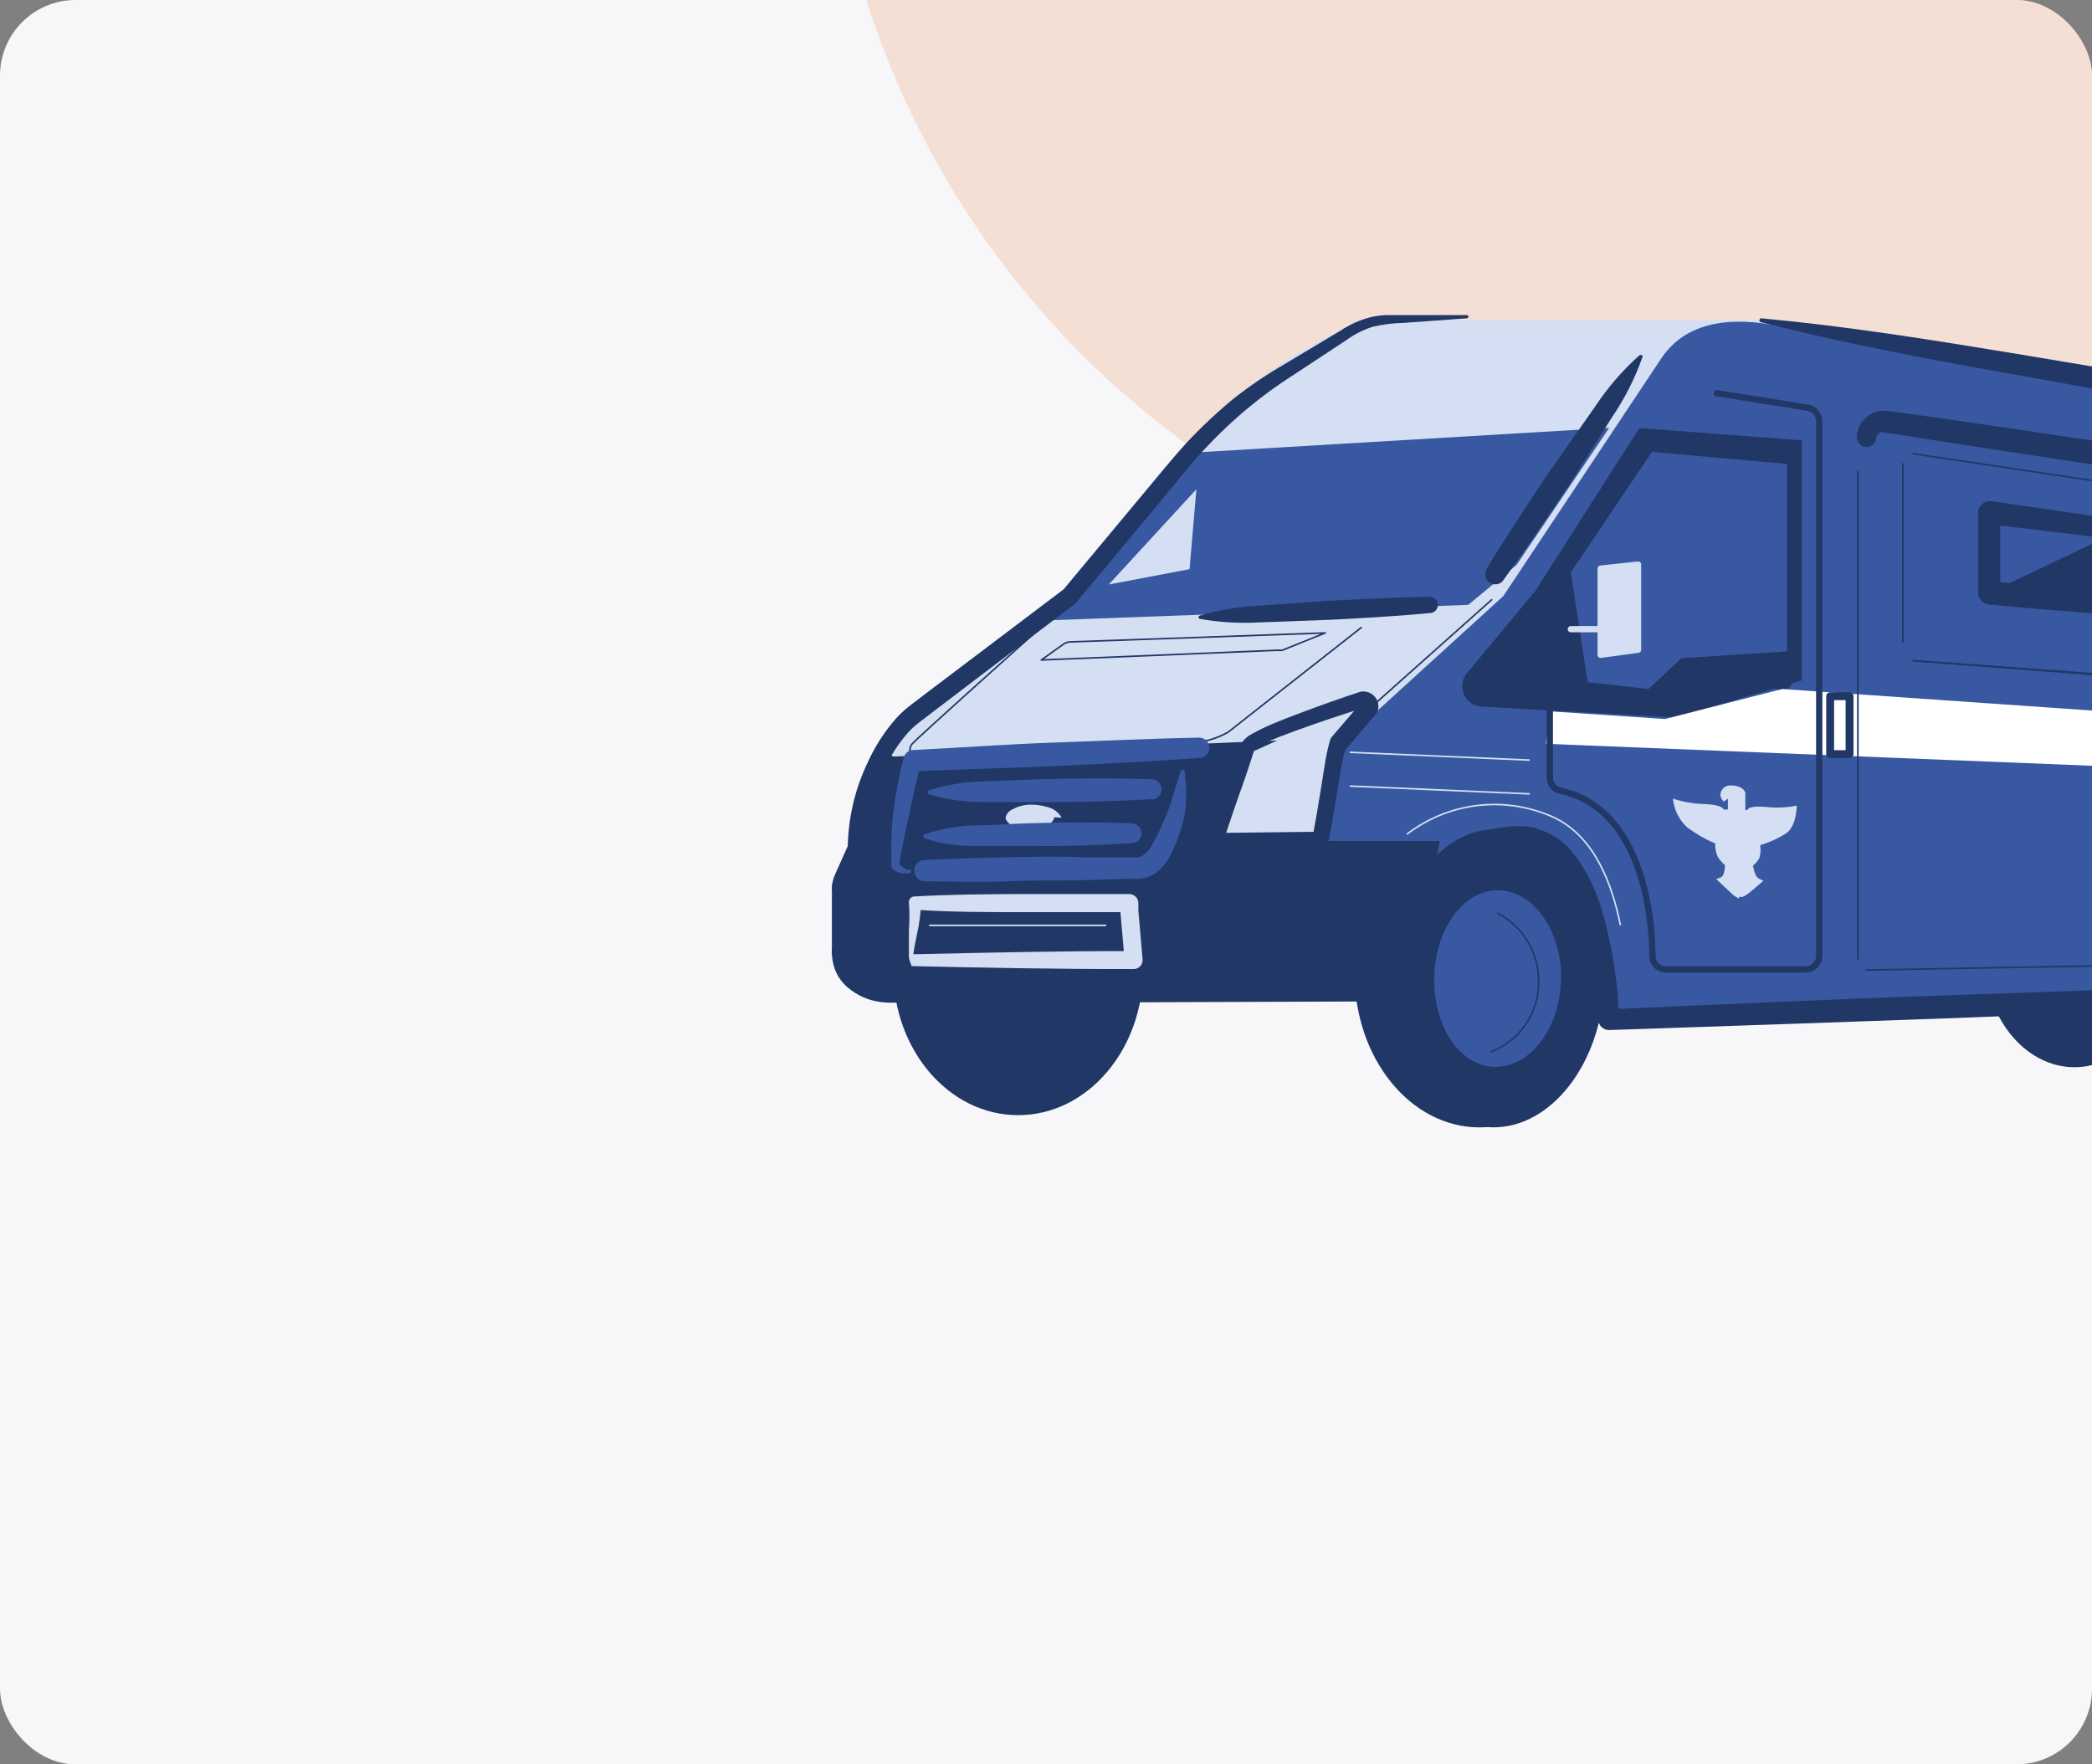
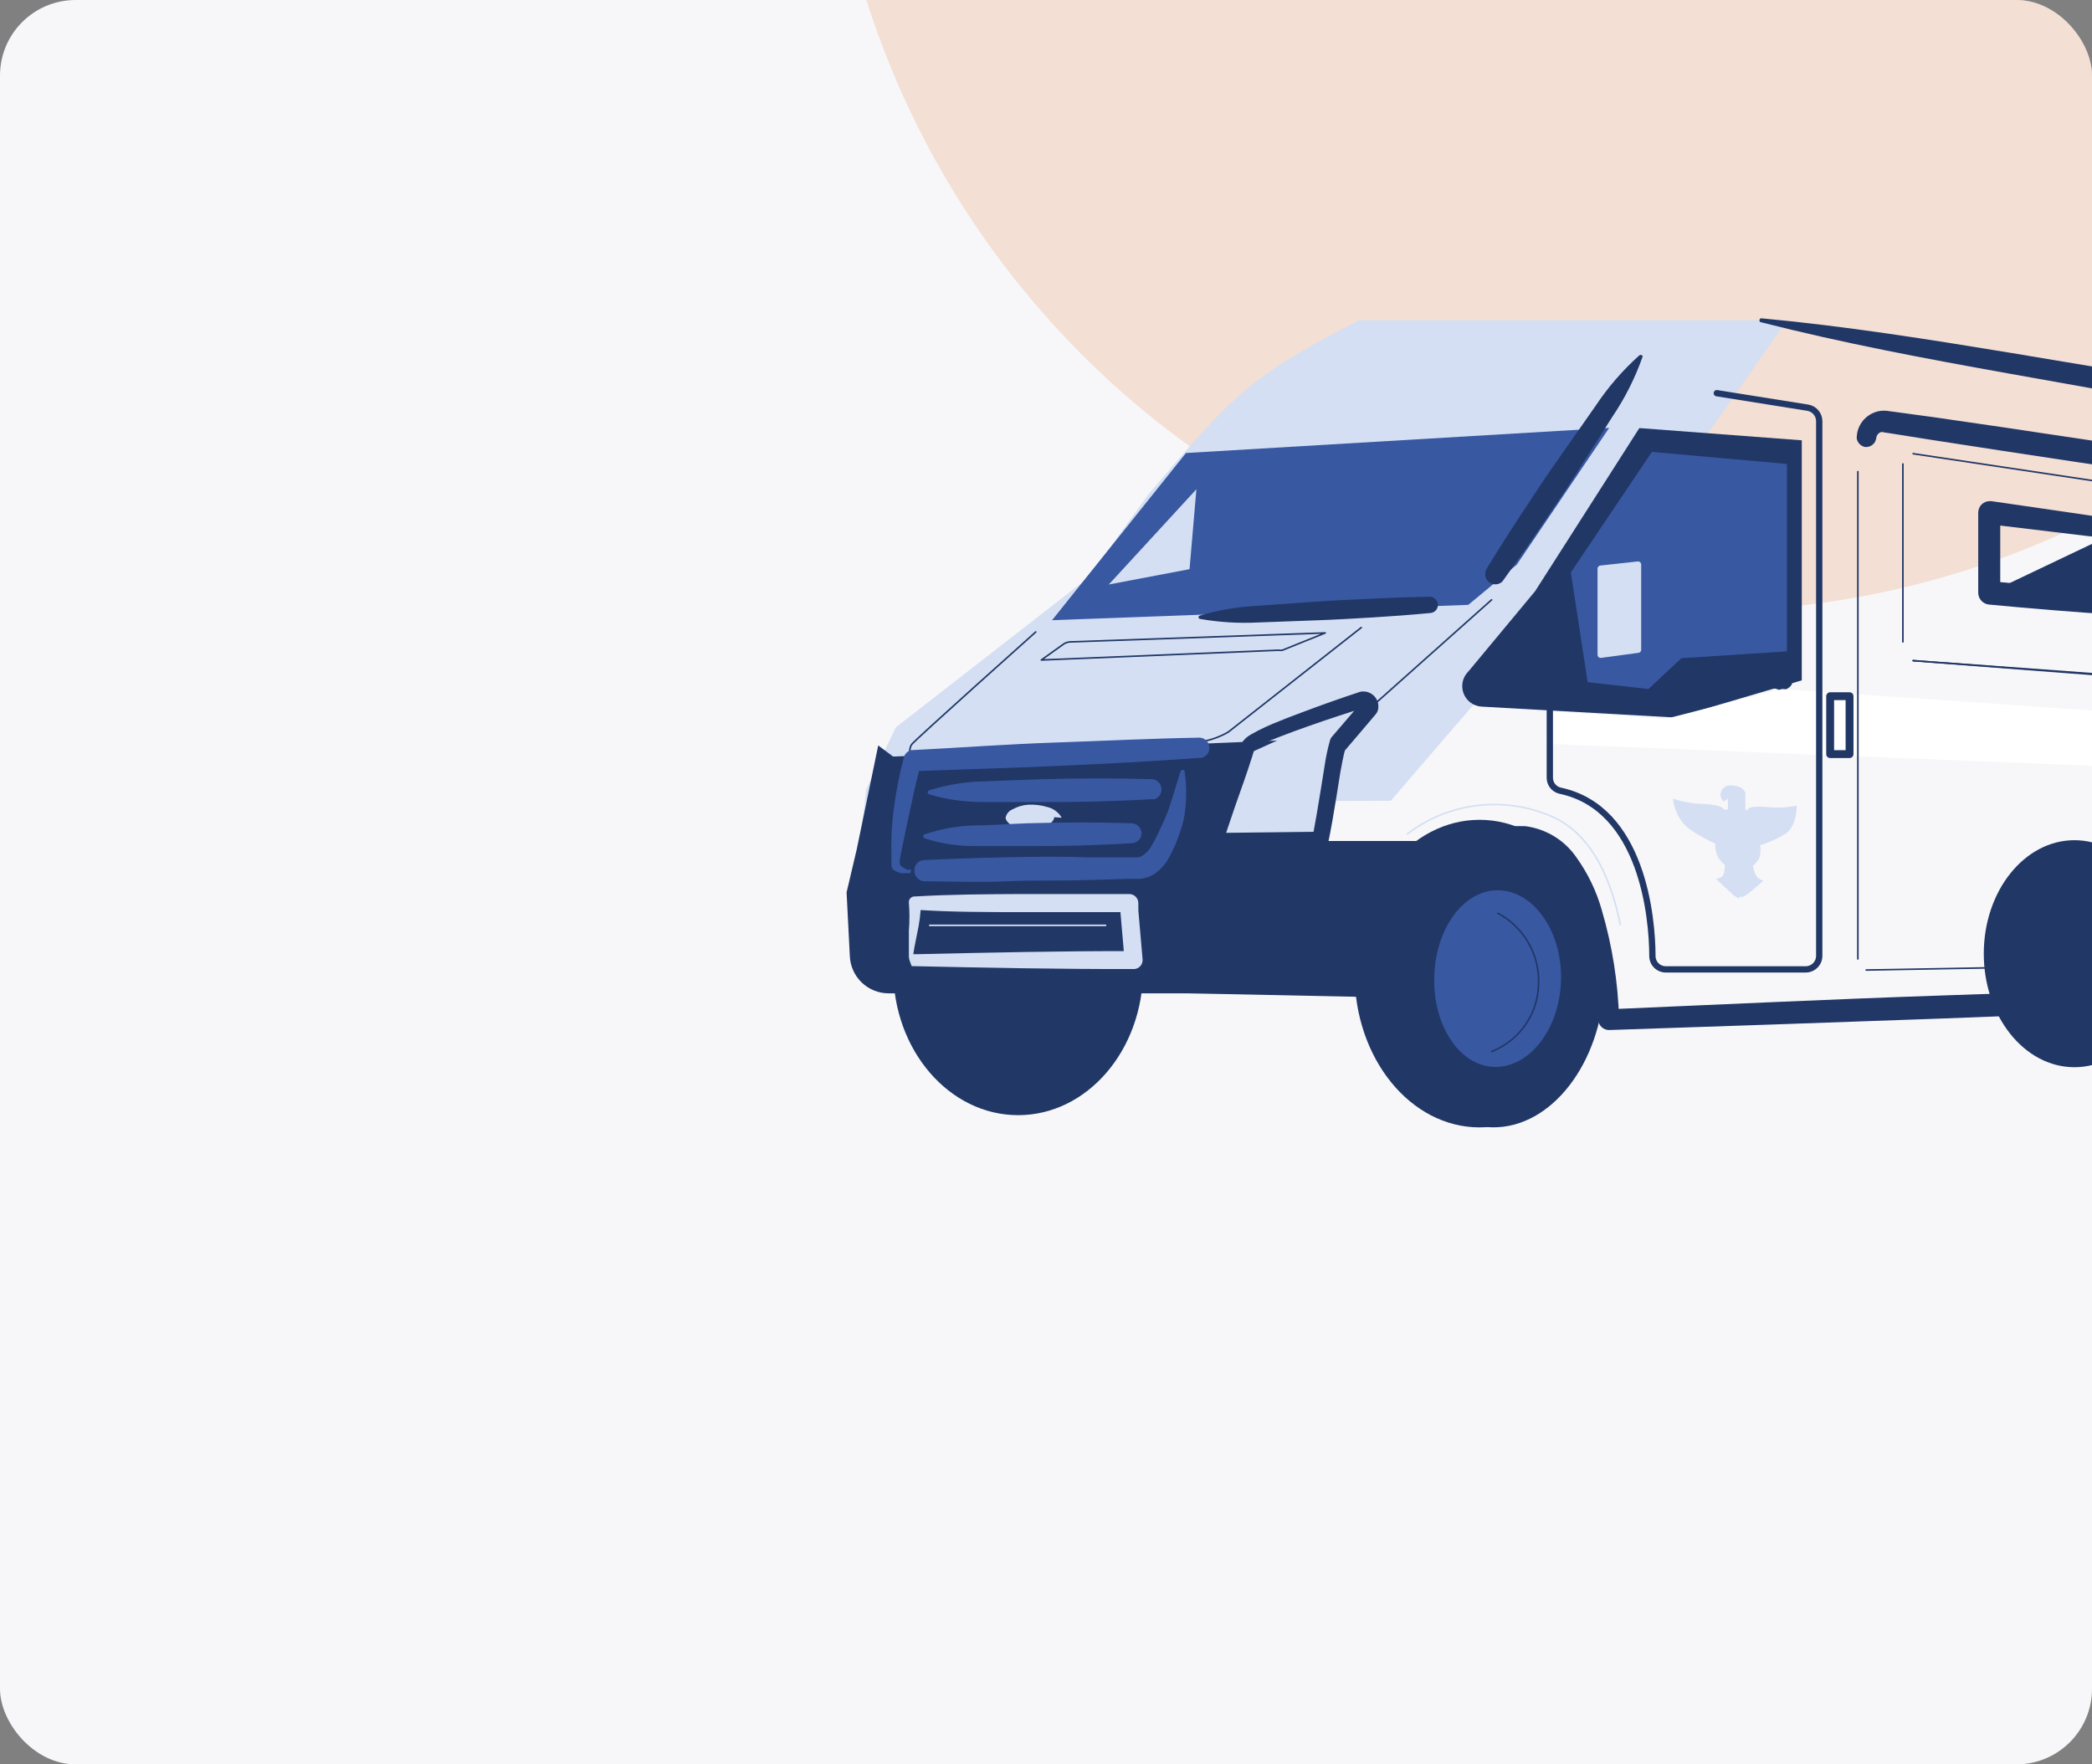
<svg xmlns="http://www.w3.org/2000/svg" width="332" height="280" viewBox="0 0 332 280" fill="none">
  <rect x="0" y="0" width="332" height="280" fill="#808080" stroke="none" />
  <g clip-path="url(#clip0_798_65904)">
    <rect width="332" height="280" rx="12" fill="#F7F7F9" />
    <circle cx="270" cy="-42" r="139" fill="#EDBC9F" fill-opacity="0.4" />
    <path d="M283.585 50.827H215.646C198.072 59.912 195.691 62.681 182.259 78.443L172.682 91.694L142.168 115.428L137.458 125.288L135.982 138.229L151.667 127.359L220.719 127.074L271.654 67.935L283.585 50.827Z" fill="#D4DFF3" />
    <path d="M329.216 169.364C337.164 169.364 343.607 161.299 343.607 151.351C343.607 141.402 337.164 133.337 329.216 133.337C321.269 133.337 314.826 141.402 314.826 151.351C314.826 161.299 321.269 169.364 329.216 169.364Z" fill="#213766" />
    <path d="M234.8 178.914C245.749 178.914 254.625 167.987 254.625 154.508C254.625 141.029 245.749 130.102 234.8 130.102C223.851 130.102 214.975 141.029 214.975 154.508C214.975 167.987 223.851 178.914 234.8 178.914Z" fill="#213766" />
    <path d="M161.58 176.974C172.529 176.974 181.405 166.662 181.405 153.94C181.405 141.218 172.529 130.905 161.58 130.905C150.631 130.905 141.755 141.218 141.755 153.94C141.755 166.662 150.631 176.974 161.58 176.974Z" fill="#213766" />
-     <path d="M206.199 136.778L207.002 126.012L214.197 116.798L238.577 94.591L263.605 56.934C267.694 50.774 275.096 50.256 282.369 51.757L392.443 69.874L397.179 82.375L400.518 125.313L401.838 144.077L399.612 155.309L377.251 156.552L232.547 160.9L224.472 146.458L206.199 136.778Z" fill="#3858A2" />
    <path d="M194.166 133.466L188.679 157.639L223.748 158.364L228.485 133.466H194.166Z" fill="#213766" />
    <path d="M254.624 154.898C254.624 142.216 247.04 131.837 237.671 131.604C228.302 131.371 220.719 142.216 220.719 155.596C220.719 168.977 228.302 179.382 237.671 178.89C247.04 178.398 254.624 167.554 254.624 154.898Z" fill="#213766" />
    <path d="M247.74 155.052C247.74 162.661 243.237 169.054 237.672 169.313C232.108 169.572 227.604 163.412 227.604 155.544C227.604 147.676 232.108 141.283 237.672 141.283C243.237 141.283 247.74 147.521 247.74 155.052Z" fill="#3858A2" />
    <path d="M285.942 69.876V107.973L265.909 113.874L235.136 112.14C234.504 112.105 233.896 111.887 233.386 111.512C232.876 111.137 232.486 110.622 232.263 110.029C232.041 109.437 231.996 108.792 232.134 108.174C232.272 107.556 232.586 106.992 233.04 106.55L243.625 93.816L260.163 67.935L285.942 69.876Z" fill="#213766" />
    <path d="M285.138 127.851C283.546 128.173 281.913 128.243 280.298 128.058C277.193 127.799 277.348 128.55 277.348 128.55H276.986C276.986 128.55 276.986 126.661 276.986 125.962C276.986 125.263 276.054 124.642 274.656 124.642C274.437 124.63 274.218 124.665 274.013 124.745C273.808 124.825 273.622 124.947 273.468 125.103C273.314 125.26 273.195 125.447 273.119 125.653C273.042 125.859 273.011 126.079 273.026 126.298C273.116 126.646 273.304 126.961 273.569 127.204L274.216 126.738V128.472H273.543C273.543 128.472 273.543 127.722 270.463 127.592C268.773 127.562 267.098 127.274 265.494 126.738C265.658 128.469 266.45 130.08 267.72 131.267C269.102 132.309 270.605 133.178 272.197 133.856C272.178 134.566 272.311 135.271 272.586 135.926C272.897 136.444 273.29 136.907 273.75 137.298C273.75 137.298 273.75 138.98 273.103 139.239L272.353 139.498C272.353 139.498 274.449 141.491 275.122 142.086C275.39 142.285 275.676 142.458 275.976 142.604V142.345H276.235H276.494C276.774 142.252 277.037 142.112 277.27 141.931C277.891 141.517 279.858 139.757 279.858 139.757C279.589 139.66 279.329 139.539 279.082 139.394C278.461 139.084 278.202 137.376 278.202 137.376C278.618 137.043 278.961 136.629 279.211 136.159C279.41 135.496 279.454 134.797 279.341 134.114C280.824 133.682 282.236 133.037 283.534 132.199C285.19 130.905 285.138 127.851 285.138 127.851Z" fill="#D4DFF3" />
    <path d="M139.374 118.3L135.957 134.812L134.353 141.619L134.87 151.765C134.943 153.349 135.625 154.843 136.772 155.938C137.919 157.032 139.444 157.642 141.03 157.64H203.586L203.845 117.472L141.729 120.06L139.374 118.3Z" fill="#213766" />
    <path d="M166.963 98.422L188.212 71.893L255.374 67.907L240.699 89.622L233.013 95.989L166.963 98.422Z" fill="#3858A2" />
    <path d="M194.165 133.466H209.72L211.868 119.697L218.209 110.483L197.892 119.697L194.165 133.466Z" fill="#D4DFF3" />
    <path d="M175.97 92.756L188.781 90.324L189.868 77.642L175.97 92.756Z" fill="#D4DFF3" />
    <path d="M283.586 73.629L262.156 71.714L249.293 90.84L251.959 108.259L261.613 109.346L266.841 104.454L283.586 103.367V73.629Z" fill="#3858A2" />
    <path d="M361.593 159.323C343.89 160.151 326.213 160.979 308.51 161.626C290.807 162.273 273.104 162.869 255.401 163.464C255.176 163.471 254.953 163.433 254.743 163.354C254.533 163.274 254.341 163.154 254.177 163C254.014 162.847 253.882 162.662 253.79 162.457C253.698 162.253 253.647 162.032 253.641 161.807C253.495 156.198 252.625 150.63 251.052 145.243C250.314 142.643 249.179 140.173 247.688 137.919C247.034 136.873 246.165 135.98 245.139 135.297C244.112 134.614 242.952 134.158 241.735 133.959C240.446 133.851 239.149 133.92 237.879 134.166C236.562 134.408 235.277 134.799 234.048 135.331C231.551 136.373 229.315 137.955 227.5 139.963C225.645 142.034 224.141 144.395 223.049 146.951C221.884 149.508 221.242 152.271 221.159 155.078C221.163 155.121 221.157 155.164 221.143 155.205C221.129 155.246 221.107 155.283 221.078 155.315C221.049 155.346 221.013 155.372 220.974 155.389C220.934 155.406 220.892 155.415 220.849 155.415C220.768 155.416 220.689 155.387 220.627 155.335C220.565 155.283 220.525 155.21 220.512 155.13C220.237 152.17 220.608 149.185 221.599 146.382C222.541 143.562 223.979 140.933 225.844 138.618C227.756 136.166 230.226 134.205 233.049 132.9C235.871 131.594 238.965 130.981 242.072 131.112C243.709 131.323 245.282 131.88 246.688 132.746C248.093 133.612 249.299 134.766 250.224 136.133C252.005 138.63 253.345 141.414 254.184 144.363C255.862 150.042 256.793 155.914 256.953 161.833L255.193 160.177C272.896 159.426 290.574 158.572 308.277 157.977C325.98 157.382 343.683 156.735 361.386 156.191C361.783 156.223 362.155 156.399 362.431 156.687C362.708 156.974 362.869 157.353 362.885 157.751C362.901 158.15 362.77 158.54 362.518 158.849C362.265 159.158 361.909 159.363 361.515 159.426L361.593 159.323Z" fill="#213766" />
    <path d="M280.35 106.109C280.89 105.701 281.52 105.426 282.187 105.307H282.524C282.976 105.223 283.444 105.319 283.826 105.576C284.208 105.832 284.475 106.228 284.568 106.679C284.58 106.808 284.58 106.938 284.568 107.067C284.542 107.475 284.49 107.882 284.413 108.283C284.413 108.672 284.18 109.086 283.145 109.552C282.936 109.629 282.707 109.629 282.498 109.552C281.411 109.215 281.204 108.827 281.074 108.439C280.955 108.057 280.86 107.668 280.79 107.274L283.197 108.982C282.565 109.236 281.881 109.333 281.204 109.267C280.977 109.248 280.756 109.183 280.554 109.077C280.352 108.971 280.174 108.826 280.029 108.649C279.884 108.473 279.776 108.27 279.712 108.052C279.647 107.833 279.626 107.604 279.651 107.378C279.669 107.128 279.741 106.886 279.862 106.667C279.982 106.448 280.149 106.258 280.35 106.109Z" fill="#213766" />
    <path d="M254.029 90.245V103.91L259.956 103.108V89.598L254.029 90.245Z" stroke="#D4DFF3" stroke-linecap="round" stroke-linejoin="round" />
    <path d="M254.029 90.245V103.91L259.956 103.108V89.598L254.029 90.245Z" fill="#D4DFF3" />
-     <path d="M249.293 99.848H256.462" stroke="#D4DFF3" stroke-linecap="round" stroke-linejoin="round" />
    <path d="M400.156 117.498L282.835 109.346L264.226 114.108L246.005 112.891L245.358 118.042L400.441 124.279L400.156 117.498Z" fill="white" />
    <path d="M163.185 133.468C166.258 133.468 168.749 131.811 168.749 129.766C168.749 127.722 166.258 126.065 163.185 126.065C160.111 126.065 157.62 127.722 157.62 129.766C157.62 131.811 160.111 133.468 163.185 133.468Z" fill="#D4DFF3" />
    <path d="M170.432 129.766C170.386 130.675 170.101 131.555 169.605 132.319C169.11 133.082 168.422 133.701 167.611 134.114C166.261 134.82 164.761 135.188 163.237 135.188C161.714 135.188 160.213 134.82 158.863 134.114C157.985 133.758 157.233 133.148 156.704 132.362C156.174 131.575 155.892 130.649 155.892 129.701C155.892 128.754 156.174 127.828 156.704 127.041C157.233 126.255 157.985 125.645 158.863 125.289C160.219 124.611 161.722 124.281 163.237 124.331C164.728 124.36 166.178 124.828 167.404 125.677C168.074 126.082 168.6 126.687 168.906 127.407C169.213 128.127 169.285 128.925 169.112 129.689L170.432 129.766ZM168.491 129.766C168.243 129.335 167.908 128.96 167.507 128.666C167.106 128.372 166.648 128.165 166.162 128.058C165.222 127.78 164.243 127.658 163.263 127.696C162.355 127.747 161.47 128.004 160.675 128.446C160.399 128.56 160.156 128.74 159.966 128.97C159.776 129.2 159.647 129.474 159.588 129.766C159.588 130.077 159.924 130.646 160.701 131.086C161.542 131.486 162.461 131.694 163.393 131.694C164.324 131.694 165.243 131.486 166.084 131.086C166.887 130.672 167.301 130.077 167.301 129.689L168.491 129.766Z" fill="#213766" />
    <path d="M335.479 84.654V95.162L317.104 93.402L335.479 84.654Z" fill="#213766" />
    <path d="M398.553 115.43L396.715 95.475L395.81 85.485C395.81 84.683 395.68 83.699 395.551 83.285C395.421 82.871 395.033 81.784 394.8 81.059L393.196 76.323L392.419 74.046C392.21 73.52 391.883 73.051 391.461 72.674C390.607 71.846 389.676 71.716 387.812 71.431L377.925 69.723L358.178 66.307L318.734 59.267C305.586 56.912 292.464 54.453 279.472 51.14C279.428 51.136 279.387 51.121 279.35 51.097C279.313 51.073 279.282 51.041 279.259 51.004C279.237 50.966 279.223 50.924 279.22 50.88C279.216 50.837 279.223 50.793 279.239 50.752C279.245 50.714 279.259 50.678 279.279 50.646C279.3 50.614 279.326 50.586 279.358 50.564C279.389 50.543 279.425 50.527 279.462 50.52C279.499 50.512 279.538 50.512 279.575 50.519C292.93 51.761 306.104 53.858 319.304 56.032L358.825 62.632L378.572 66.022L388.433 67.73C389.313 67.912 389.934 67.937 391.151 68.274C392.211 68.608 393.183 69.174 393.998 69.93C394.81 70.644 395.455 71.527 395.887 72.519L396.715 75.107L398.294 79.843C398.579 80.723 398.786 81.292 399.097 82.431C399.259 83.347 399.362 84.272 399.407 85.201L400.209 95.191L401.788 115.171C401.817 115.6 401.675 116.022 401.394 116.347C401.113 116.672 400.715 116.872 400.287 116.905C400.076 116.923 399.864 116.899 399.662 116.834C399.461 116.77 399.274 116.666 399.113 116.529C398.952 116.391 398.819 116.224 398.723 116.035C398.627 115.847 398.569 115.641 398.553 115.43Z" fill="#213766" />
    <path d="M235.73 90.581C237.542 87.605 239.405 84.654 241.32 81.755C243.236 78.857 245.125 75.906 247.144 73.085L253.252 64.363C255.201 61.434 257.515 58.764 260.136 56.417C260.203 56.356 260.291 56.321 260.382 56.321C260.473 56.321 260.561 56.356 260.628 56.417C260.657 56.469 260.673 56.527 260.673 56.586C260.673 56.645 260.657 56.703 260.628 56.754C259.44 60.094 257.831 63.268 255.84 66.201L250.224 75.052C248.36 78.003 246.367 80.85 244.426 83.748C242.485 86.647 240.466 89.468 238.422 92.289C238.155 92.546 237.808 92.702 237.439 92.732C237.07 92.762 236.703 92.663 236.398 92.453C236.094 92.243 235.871 91.934 235.769 91.579C235.666 91.224 235.688 90.844 235.833 90.504L235.73 90.581Z" fill="#213766" />
    <path d="M146.517 136.497C150.865 136.29 155.213 136.135 159.458 136.057C163.702 135.979 168.154 135.876 172.399 136.057H178.921C179.413 136.057 180.085 136.057 180.448 136.057C180.732 136.055 181.01 135.975 181.25 135.824C181.925 135.402 182.471 134.802 182.829 134.09C183.338 133.211 183.796 132.304 184.201 131.372C184.656 130.454 185.062 129.513 185.417 128.551C186.116 126.61 186.659 124.514 187.358 122.392C187.388 122.311 187.447 122.244 187.524 122.205C187.601 122.167 187.69 122.159 187.772 122.184C187.835 122.204 187.89 122.242 187.931 122.292C187.972 122.343 187.998 122.404 188.005 122.469C188.328 124.701 188.328 126.967 188.005 129.198C187.813 130.338 187.51 131.457 187.099 132.537C186.727 133.633 186.268 134.697 185.728 135.721C185.143 136.938 184.251 137.982 183.14 138.749C182.447 139.165 181.667 139.413 180.862 139.473H179.128L172.606 139.655C168.283 139.81 163.935 139.655 159.665 139.862C155.394 140.069 150.969 139.862 146.724 139.862C146.51 139.858 146.299 139.813 146.102 139.728C145.906 139.643 145.728 139.52 145.579 139.366C145.43 139.212 145.312 139.03 145.234 138.831C145.155 138.632 145.116 138.419 145.119 138.205C145.09 137.796 145.218 137.39 145.478 137.073C145.738 136.755 146.11 136.549 146.517 136.497Z" fill="#3858A2" />
    <path d="M144.913 151.43H145.457C157.078 151.171 168.466 150.913 179.905 150.938L178.482 152.491L177.809 144.727V143.329L179.232 144.753H162.228C156.56 144.753 150.866 144.753 145.198 144.365L146.156 143.355C146.109 144.949 145.91 146.535 145.56 148.091L145.12 150.317L144.939 151.43H144.913ZM144.68 153.32L144.396 152.569C144.304 152.32 144.252 152.058 144.24 151.793V151.223C144.24 150.809 144.24 150.421 144.24 150.033V147.703C144.356 146.23 144.356 144.75 144.24 143.277C144.211 143.041 144.276 142.802 144.421 142.613C144.567 142.424 144.781 142.3 145.017 142.268H145.172C150.84 141.932 156.534 141.906 162.202 141.88H179.206C179.586 141.88 179.951 142.029 180.222 142.295C180.493 142.561 180.649 142.923 180.656 143.303V144.494L181.329 152.258C181.357 152.632 181.238 153.002 180.995 153.288C180.753 153.574 180.408 153.752 180.035 153.785C168.129 153.811 156.301 153.578 144.68 153.32Z" fill="#D4DFF3" />
    <path d="M294.662 69.568C294.654 68.762 294.87 67.97 295.286 67.28C295.702 66.59 296.301 66.029 297.018 65.66C297.748 65.273 298.576 65.111 299.399 65.194L300.952 65.401L306.853 66.203L318.603 67.912C326.367 69.102 334.287 70.215 342.103 71.483L365.578 75.21C373.421 76.396 381.196 77.994 388.871 79.998C388.942 80.018 389.003 80.061 389.047 80.119C389.091 80.177 389.115 80.249 389.115 80.322C389.115 80.395 389.091 80.466 389.047 80.524C389.003 80.583 388.942 80.625 388.871 80.645C380.934 80.332 373.02 79.589 365.164 78.419L341.43 75.055C333.666 73.968 325.746 72.751 317.904 71.561L306.154 69.749L300.304 68.817L298.933 68.61C298.767 68.544 298.581 68.544 298.415 68.61C298.241 68.683 298.09 68.8 297.976 68.95C297.862 69.1 297.79 69.277 297.768 69.464C297.729 69.893 297.522 70.288 297.192 70.564C296.862 70.841 296.437 70.976 296.008 70.94C295.669 70.879 295.357 70.715 295.116 70.469C294.875 70.223 294.716 69.908 294.662 69.568Z" fill="#213766" />
    <path d="M294.844 74.846V152.18" stroke="#213766" stroke-width="0.25" stroke-linecap="round" stroke-linejoin="round" />
    <path d="M338.017 153.19L296.166 153.941" stroke="#213766" stroke-width="0.25" stroke-linecap="round" stroke-linejoin="round" />
    <path d="M303.619 104.842L386.932 110.924C387.161 110.938 387.391 110.905 387.608 110.827C387.824 110.749 388.022 110.627 388.189 110.469C388.356 110.312 388.49 110.121 388.581 109.91C388.671 109.699 388.718 109.471 388.718 109.242V86.75C388.716 86.357 388.575 85.977 388.319 85.678C388.063 85.379 387.709 85.181 387.32 85.12L343.477 77.977" stroke="#213766" stroke-width="0.25" stroke-linecap="round" stroke-linejoin="round" />
    <path d="M301.989 73.63V101.867" stroke="#213766" stroke-width="0.25" stroke-linecap="round" stroke-linejoin="round" />
    <path d="M343.477 77.979L303.619 72" stroke="#213766" stroke-width="0.25" stroke-linecap="round" stroke-linejoin="round" />
    <path d="M303.619 104.844L343.089 107.872" stroke="#213766" stroke-width="0.25" stroke-linecap="round" stroke-linejoin="round" />
    <path d="M236.714 166.88C238.856 166.04 240.705 164.588 242.03 162.707C243.355 160.825 244.099 158.595 244.168 156.295C244.282 153.984 243.737 151.689 242.596 149.678C241.455 147.666 239.765 146.02 237.723 144.933" stroke="#213766" stroke-width="0.25" stroke-linecap="round" stroke-linejoin="round" />
    <path d="M147.448 146.849H175.556" stroke="#D4DFF3" stroke-width="0.25" stroke-miterlimit="10" />
-     <path d="M214.974 158.936L164.039 159.117H141.781C140.576 159.165 139.371 159.026 138.21 158.703C137.022 158.343 135.909 157.774 134.923 157.02C133.854 156.239 133.029 155.171 132.541 153.94C132.108 152.766 131.932 151.513 132.024 150.265V141.517C131.998 141.181 131.998 140.844 132.024 140.508C132.123 139.854 132.314 139.218 132.593 138.619L133.24 137.169L134.534 134.27V134.84C134.549 130.017 135.645 125.258 137.744 120.916C138.746 118.704 140.034 116.633 141.574 114.756C142.34 113.801 143.208 112.933 144.162 112.168L146.906 110.071L168.957 93.403L168.724 93.61L181.665 78.082C183.839 75.493 185.909 72.905 188.264 70.317C190.596 67.822 193.086 65.479 195.718 63.303C198.364 61.221 201.158 59.335 204.078 57.661L212.723 52.485C214.187 51.506 215.806 50.78 217.511 50.337C218.36 50.137 219.227 50.025 220.099 50H222.687H232.781C232.849 50 232.915 50.027 232.964 50.076C233.012 50.124 233.04 50.19 233.04 50.259C233.034 50.325 233.005 50.388 232.957 50.435C232.91 50.483 232.847 50.512 232.781 50.518L222.739 51.242C221.118 51.275 219.505 51.474 217.925 51.838C216.392 52.311 214.948 53.037 213.654 53.986L205.243 59.524C202.461 61.295 199.806 63.258 197.297 65.4C194.782 67.552 192.413 69.869 190.206 72.336C188.006 74.769 185.909 77.512 183.735 80.1L170.794 95.629C170.739 95.711 170.669 95.781 170.587 95.836L148.64 112.53L145.896 114.626C145.051 115.265 144.286 116.004 143.619 116.826C142.242 118.52 141.086 120.381 140.177 122.365C138.261 126.345 137.27 130.707 137.278 135.124C137.317 135.295 137.317 135.472 137.278 135.642L136.01 138.541L135.363 140.016C135.188 140.374 135.074 140.759 135.026 141.155C135.015 141.353 135.015 141.552 135.026 141.75V150.498C134.923 151.373 135.03 152.26 135.337 153.086C135.626 153.836 136.13 154.485 136.786 154.95C137.497 155.493 138.305 155.897 139.167 156.14C140.058 156.396 140.985 156.501 141.911 156.451H164.169L215.104 156.632C215.447 156.632 215.776 156.768 216.019 157.011C216.261 157.254 216.398 157.583 216.398 157.926C216.329 158.242 216.145 158.52 215.882 158.707C215.618 158.894 215.295 158.975 214.974 158.936Z" fill="#213766" />
    <path d="M227.01 97.284C223.982 97.569 220.928 97.802 217.9 97.983C214.872 98.164 211.817 98.346 208.763 98.449L199.627 98.786C196.544 98.943 193.454 98.752 190.413 98.216C190.347 98.198 190.29 98.157 190.252 98.1C190.214 98.043 190.198 97.974 190.206 97.906C190.217 97.859 190.239 97.815 190.27 97.779C190.302 97.743 190.342 97.715 190.388 97.699C193.345 96.828 196.394 96.307 199.472 96.146L208.608 95.499C211.636 95.266 214.69 95.162 217.744 95.007C220.798 94.852 223.827 94.748 226.881 94.696C227.224 94.703 227.552 94.84 227.798 95.081C228.043 95.322 228.187 95.647 228.201 95.99C228.202 96.316 228.08 96.631 227.859 96.871C227.638 97.111 227.335 97.258 227.01 97.284Z" fill="#213766" />
    <path d="M216.034 99.59L194.915 116.18C192.428 117.62 189.522 118.159 186.685 117.707" stroke="#213766" stroke-width="0.25" stroke-linecap="round" stroke-linejoin="round" />
    <path d="M164.376 100.288C164.376 100.288 145.276 117.344 144.706 118.12C144.137 118.897 144.292 120.45 145.276 120.424" stroke="#213766" stroke-width="0.25" stroke-linecap="round" stroke-linejoin="round" />
    <path d="M179.646 133.805C174.185 134.168 168.698 134.297 163.211 134.271C160.467 134.271 157.724 134.271 154.98 134.271C152.189 134.312 149.41 133.901 146.75 133.055C146.707 133.04 146.667 133.017 146.633 132.987C146.599 132.957 146.572 132.92 146.553 132.879C146.533 132.838 146.522 132.793 146.521 132.748C146.519 132.703 146.527 132.657 146.543 132.615C146.553 132.568 146.575 132.524 146.607 132.488C146.639 132.452 146.679 132.424 146.724 132.408C149.377 131.509 152.154 131.028 154.955 130.984C157.543 130.984 160.416 130.725 163.159 130.648C168.646 130.493 174.133 130.467 179.62 130.648C180.045 130.674 180.444 130.864 180.734 131.178C181.023 131.491 181.18 131.904 181.173 132.33C181.141 132.72 180.969 133.085 180.688 133.356C180.407 133.628 180.036 133.788 179.646 133.805Z" fill="#3858A2" />
    <path d="M182.96 126.816C177.033 127.178 171.132 127.308 165.205 127.282H156.328C153.324 127.322 150.332 126.912 147.45 126.066C147.407 126.051 147.367 126.028 147.333 125.998C147.3 125.968 147.272 125.931 147.253 125.89C147.233 125.849 147.223 125.804 147.221 125.759C147.219 125.713 147.227 125.668 147.243 125.626C147.256 125.576 147.282 125.53 147.318 125.493C147.355 125.457 147.4 125.431 147.45 125.419C150.316 124.518 153.298 124.039 156.302 123.995L165.179 123.659C171.08 123.503 177.007 123.477 182.908 123.659C183.302 123.708 183.664 123.9 183.926 124.198C184.189 124.496 184.334 124.879 184.334 125.276C184.334 125.673 184.189 126.056 183.926 126.354C183.664 126.652 183.302 126.844 182.908 126.894L182.96 126.816Z" fill="#3858A2" />
    <path d="M168.803 102.204C169.117 101.992 169.485 101.875 169.864 101.868L210.317 100.444L203.51 103.188C203.296 103.227 203.077 103.227 202.863 103.188L165.257 104.741L168.803 102.204Z" stroke="#213766" stroke-width="0.25" stroke-linecap="round" stroke-linejoin="round" />
-     <path d="M214.197 119.388L242.771 120.63" stroke="#D4DFF3" stroke-width="0.25" stroke-miterlimit="10" />
-     <path d="M214.197 124.745L242.771 125.987" stroke="#D4DFF3" stroke-width="0.25" stroke-miterlimit="10" />
    <path d="M223.255 132.407C226.565 129.856 230.514 128.266 234.668 127.809C238.822 127.353 243.022 128.048 246.807 129.819C253.045 132.899 255.814 140.171 257.16 146.823" stroke="#D4DFF3" stroke-width="0.25" stroke-miterlimit="10" />
    <path d="M293.524 110.486H290.444V119.674H293.524V110.486Z" stroke="#213766" stroke-width="1.25" stroke-linecap="round" stroke-linejoin="round" />
    <path d="M272.458 62.398L286.9 64.701C287.403 64.786 287.86 65.045 288.191 65.433C288.522 65.821 288.707 66.313 288.712 66.823V151.715C288.705 152.28 288.476 152.82 288.073 153.217C287.671 153.614 287.129 153.837 286.564 153.837H264.383C264.104 153.84 263.828 153.789 263.569 153.685C263.31 153.582 263.074 153.428 262.875 153.234C262.675 153.039 262.516 152.807 262.406 152.551C262.296 152.295 262.238 152.019 262.235 151.741C262.235 145.633 260.656 128.214 247.56 125.471C247.097 125.359 246.686 125.093 246.394 124.717C246.103 124.341 245.948 123.876 245.955 123.4V107.25" stroke="#213766" stroke-linecap="round" stroke-linejoin="round" />
    <path d="M190.489 120.27C182.725 120.839 175.219 121.227 167.558 121.564C159.897 121.9 152.262 122.107 144.627 122.392L146.18 121.176C145.43 123.764 144.86 126.559 144.265 129.303L143.385 133.444L142.971 135.488L142.79 136.498C142.777 136.653 142.777 136.808 142.79 136.963V137.171C142.988 137.434 143.245 137.646 143.54 137.792L144.058 138.076H144.343H144.187C144.133 138.119 144.091 138.175 144.064 138.238C144.037 138.301 144.026 138.37 144.032 138.439C144.032 138.646 144.161 138.62 144.187 138.646C144.146 138.629 144.109 138.604 144.078 138.573C144.047 138.541 144.022 138.504 144.006 138.463C143.989 138.422 143.98 138.379 143.98 138.334C143.98 138.29 143.989 138.247 144.006 138.206C144.027 138.147 144.065 138.095 144.116 138.058C144.167 138.021 144.228 138 144.291 137.999H144.55C144.55 137.999 144.55 137.999 144.55 138.206C144.57 138.275 144.565 138.349 144.537 138.415C144.508 138.481 144.458 138.535 144.394 138.568H143.747C143.516 138.606 143.28 138.606 143.048 138.568C142.55 138.467 142.082 138.254 141.677 137.947C141.592 137.79 141.523 137.625 141.47 137.455V137.119C141.47 136.886 141.47 136.705 141.47 136.523C141.47 136.342 141.47 135.747 141.47 135.385C141.431 134.652 141.431 133.918 141.47 133.185C141.47 131.735 141.625 130.286 141.78 128.863C142.133 125.974 142.678 123.112 143.411 120.296C143.472 120.006 143.61 119.737 143.81 119.519C144.011 119.3 144.266 119.14 144.55 119.053C152.314 118.665 159.82 118.096 167.481 117.837C175.142 117.578 182.751 117.19 190.412 117.061C190.81 117.088 191.185 117.261 191.465 117.546C191.744 117.832 191.909 118.21 191.929 118.609C191.948 119.008 191.82 119.4 191.569 119.711C191.318 120.022 190.961 120.23 190.567 120.296L190.489 120.27Z" fill="#3858A2" />
    <path d="M335.788 97.572C329.059 97.124 322.347 96.58 315.653 95.942C315.188 95.897 314.756 95.682 314.441 95.338C314.125 94.994 313.949 94.545 313.944 94.078C313.944 89.834 313.944 85.563 313.944 81.319C313.948 81.079 313.999 80.842 314.095 80.621C314.19 80.401 314.329 80.202 314.502 80.036C314.676 79.87 314.88 79.74 315.105 79.653C315.329 79.567 315.568 79.526 315.808 79.533H316.041L326.393 81.034C329.861 81.552 333.356 82.018 336.746 82.639C337.084 82.695 337.39 82.874 337.604 83.142C337.819 83.409 337.928 83.746 337.911 84.088C337.766 87.802 337.377 91.503 336.746 95.165C336.722 95.247 336.67 95.318 336.599 95.366C336.528 95.413 336.443 95.434 336.358 95.424C336.294 95.411 336.236 95.379 336.19 95.333C336.144 95.287 336.113 95.229 336.099 95.165C335.468 91.503 335.079 87.802 334.934 84.088L336.228 85.563C332.708 85.279 329.214 84.813 325.72 84.399L315.368 83.156L317.438 81.319C317.438 85.563 317.438 89.834 317.438 94.078L315.73 92.215C322.433 92.836 329.137 93.535 335.814 94.363C336.028 94.385 336.235 94.45 336.423 94.554C336.611 94.658 336.777 94.799 336.909 94.968C337.042 95.137 337.14 95.331 337.196 95.538C337.252 95.745 337.267 95.962 337.238 96.175C337.197 96.54 337.029 96.879 336.765 97.135C336.5 97.39 336.155 97.545 335.788 97.572Z" fill="#213766" />
    <path d="M194.166 132.173L209.695 131.992L208.246 133.183C208.737 130.595 209.177 128.006 209.591 125.418L210.213 121.536C210.411 120.173 210.696 118.825 211.067 117.498C211.11 117.308 211.199 117.13 211.326 116.981C213.06 114.962 214.794 112.943 216.502 110.95L216.217 111.468C216.187 111.564 216.183 111.666 216.205 111.764C216.227 111.862 216.275 111.952 216.343 112.026C216.412 112.099 216.498 112.154 216.594 112.183C216.69 112.212 216.792 112.216 216.89 112.193C213.784 113.15 210.704 114.16 207.625 115.247C206.097 115.79 204.57 116.334 203.069 116.929L200.869 117.809L199.834 118.301C199.549 118.301 199.135 118.767 199.265 118.56V118.301C198.488 120.889 197.608 123.477 196.677 126.065C195.745 128.653 194.917 131.242 194.088 133.649C194.08 133.68 194.065 133.71 194.044 133.735C194.023 133.76 193.997 133.781 193.968 133.796C193.939 133.81 193.906 133.819 193.874 133.82C193.841 133.821 193.808 133.816 193.778 133.804C193.719 133.786 193.668 133.747 193.634 133.695C193.601 133.643 193.588 133.58 193.597 133.519C194.114 130.931 194.658 128.343 195.279 125.755C195.9 123.167 196.47 120.578 197.142 117.99C197.128 117.922 197.128 117.851 197.142 117.783C197.5 117.278 197.97 116.862 198.514 116.567L199.653 115.946C200.429 115.557 201.18 115.195 201.931 114.884C203.483 114.237 205.01 113.642 206.563 113.073C209.643 111.908 212.723 110.821 215.855 109.786C216.259 109.699 216.678 109.718 217.072 109.841C217.466 109.963 217.823 110.185 218.107 110.485C218.392 110.786 218.593 111.158 218.689 111.563C218.784 111.968 218.771 112.39 218.65 112.788C218.582 112.974 218.486 113.149 218.365 113.306C216.631 115.376 214.897 117.369 213.189 119.388L213.5 118.844C213.189 119.931 212.956 121.251 212.723 122.494L212.102 126.376C211.688 128.964 211.248 131.552 210.704 134.14C210.643 134.469 210.465 134.765 210.204 134.974C209.943 135.183 209.615 135.291 209.281 135.279L193.752 135.098C193.409 135.098 193.08 134.962 192.837 134.719C192.594 134.476 192.458 134.147 192.458 133.804C192.395 133.571 192.397 133.325 192.462 133.092C192.527 132.86 192.654 132.649 192.829 132.482C193.003 132.316 193.22 132.199 193.455 132.144C193.69 132.09 193.936 132.1 194.166 132.173Z" fill="#213766" />
    <path d="M213.37 115.998L236.715 95.189" stroke="#213766" stroke-width="0.25" stroke-linecap="round" stroke-linejoin="round" />
  </g>
  <defs>
    <clipPath id="clip0_798_65904">
      <rect width="332" height="280" rx="12" fill="white" />
    </clipPath>
  </defs>
</svg>